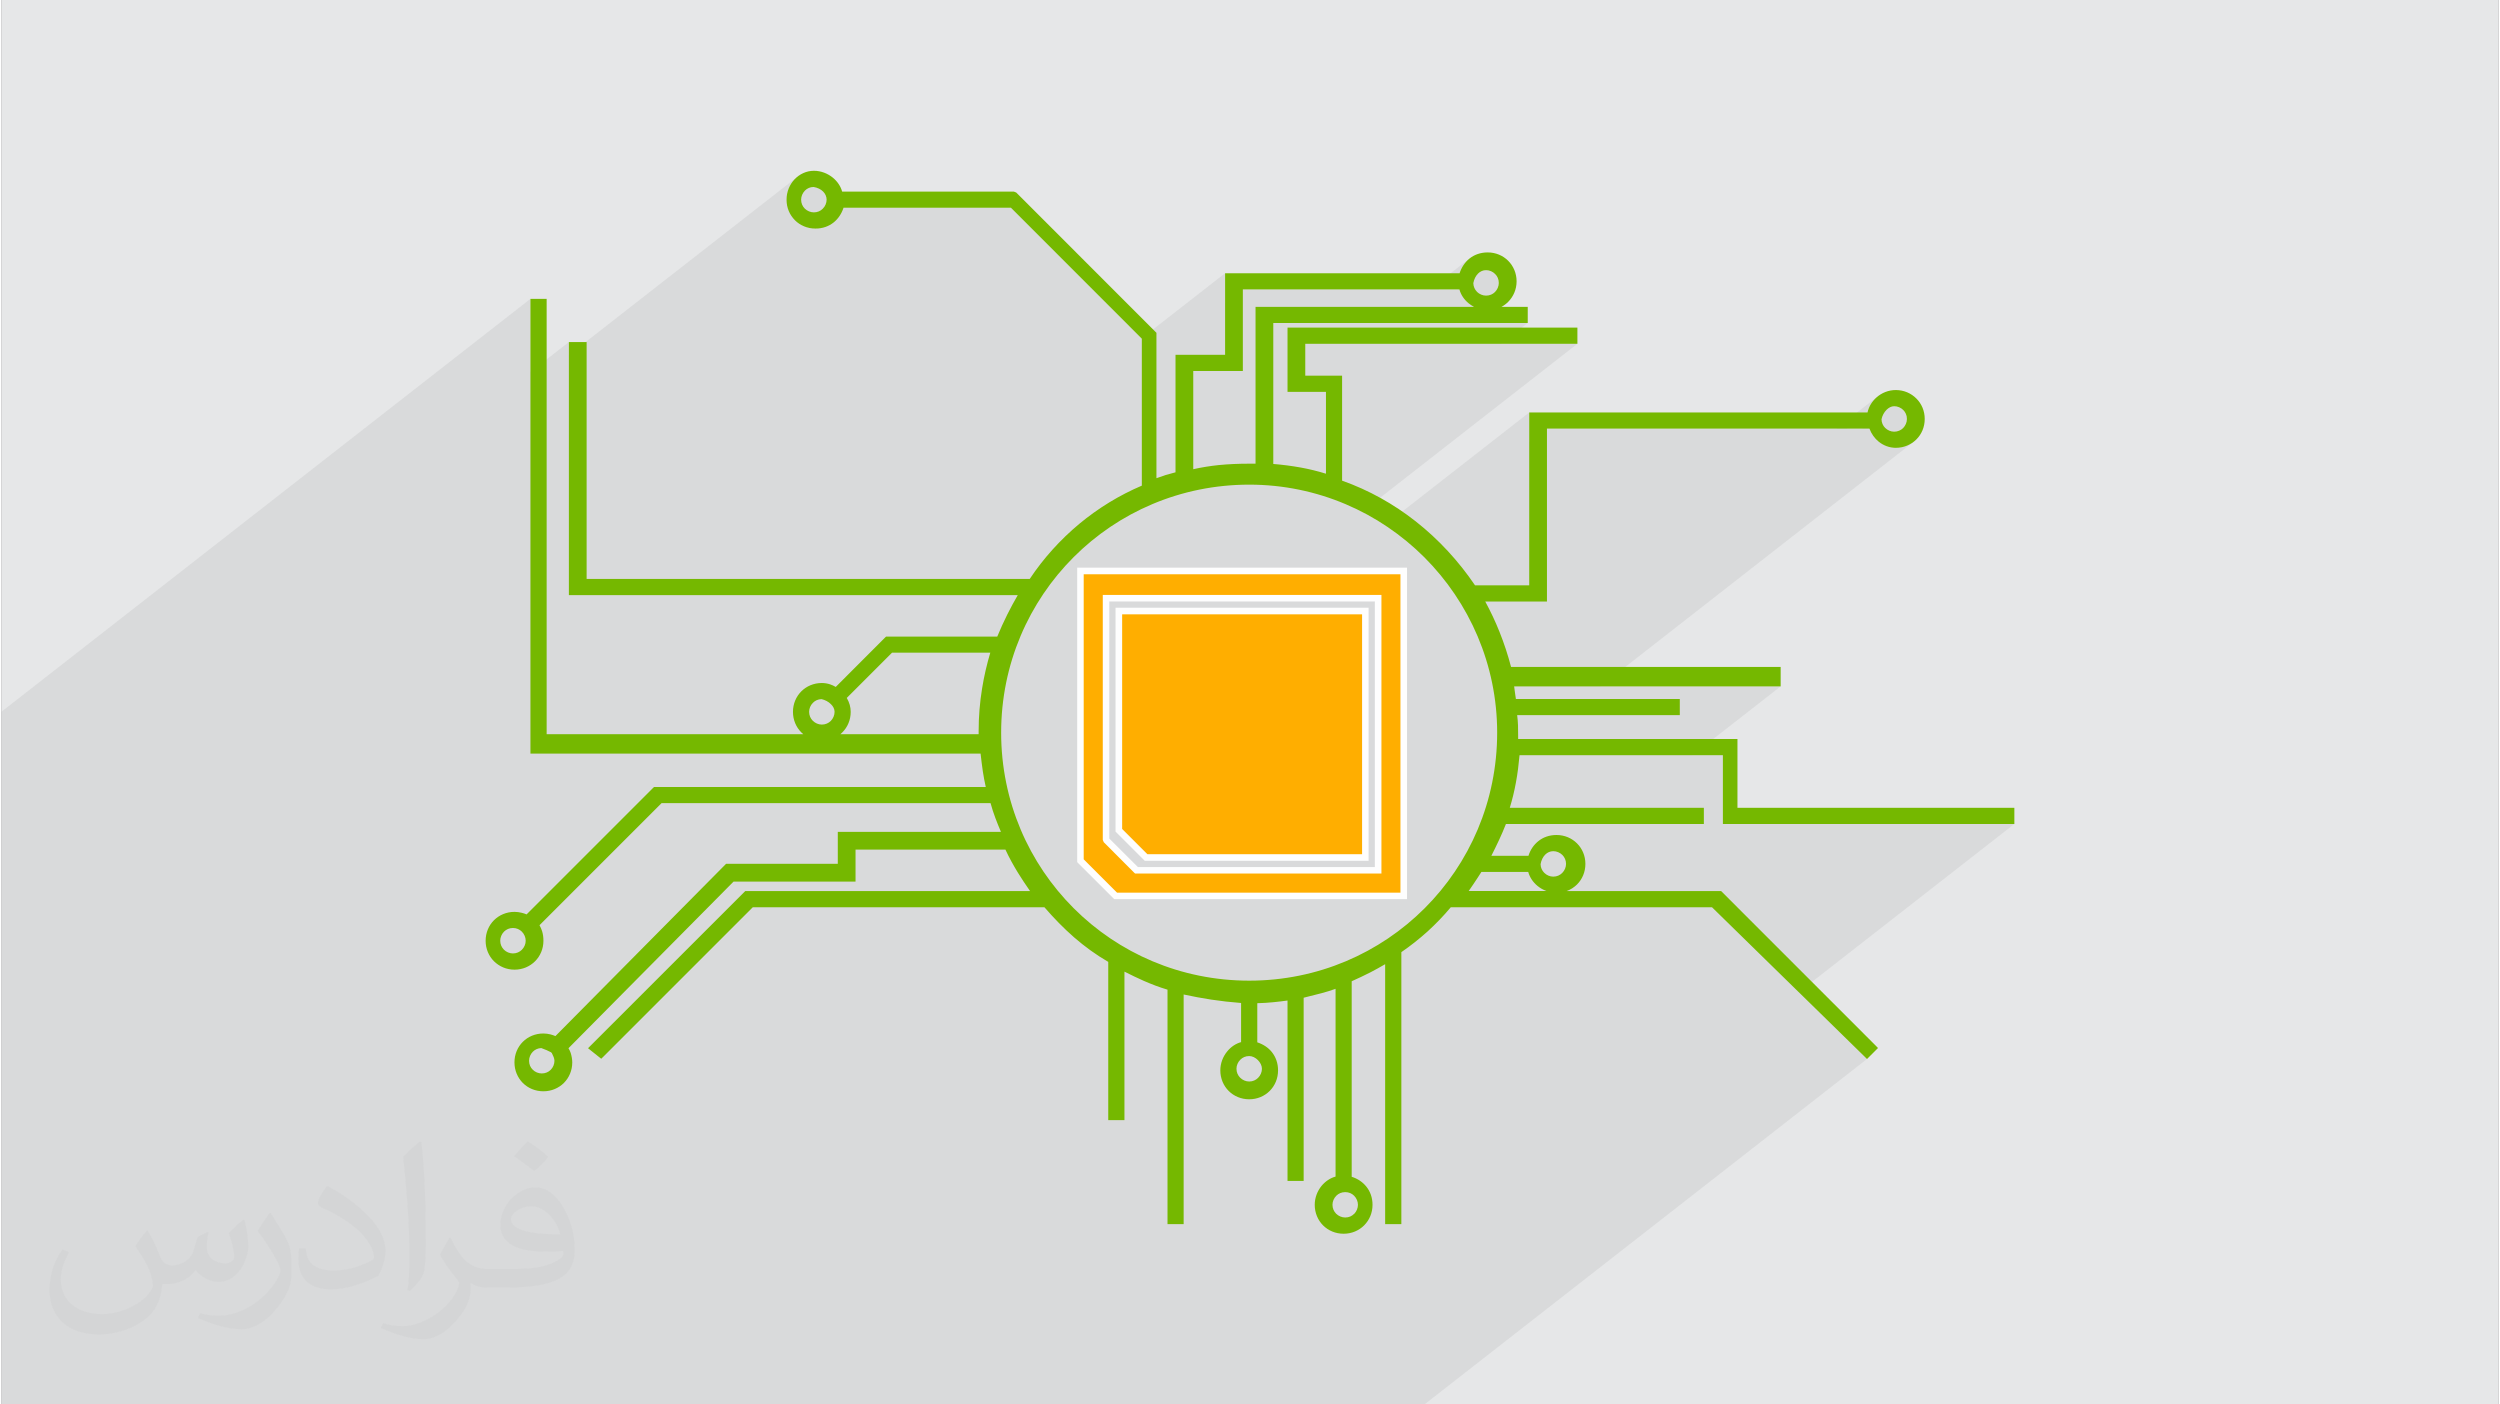
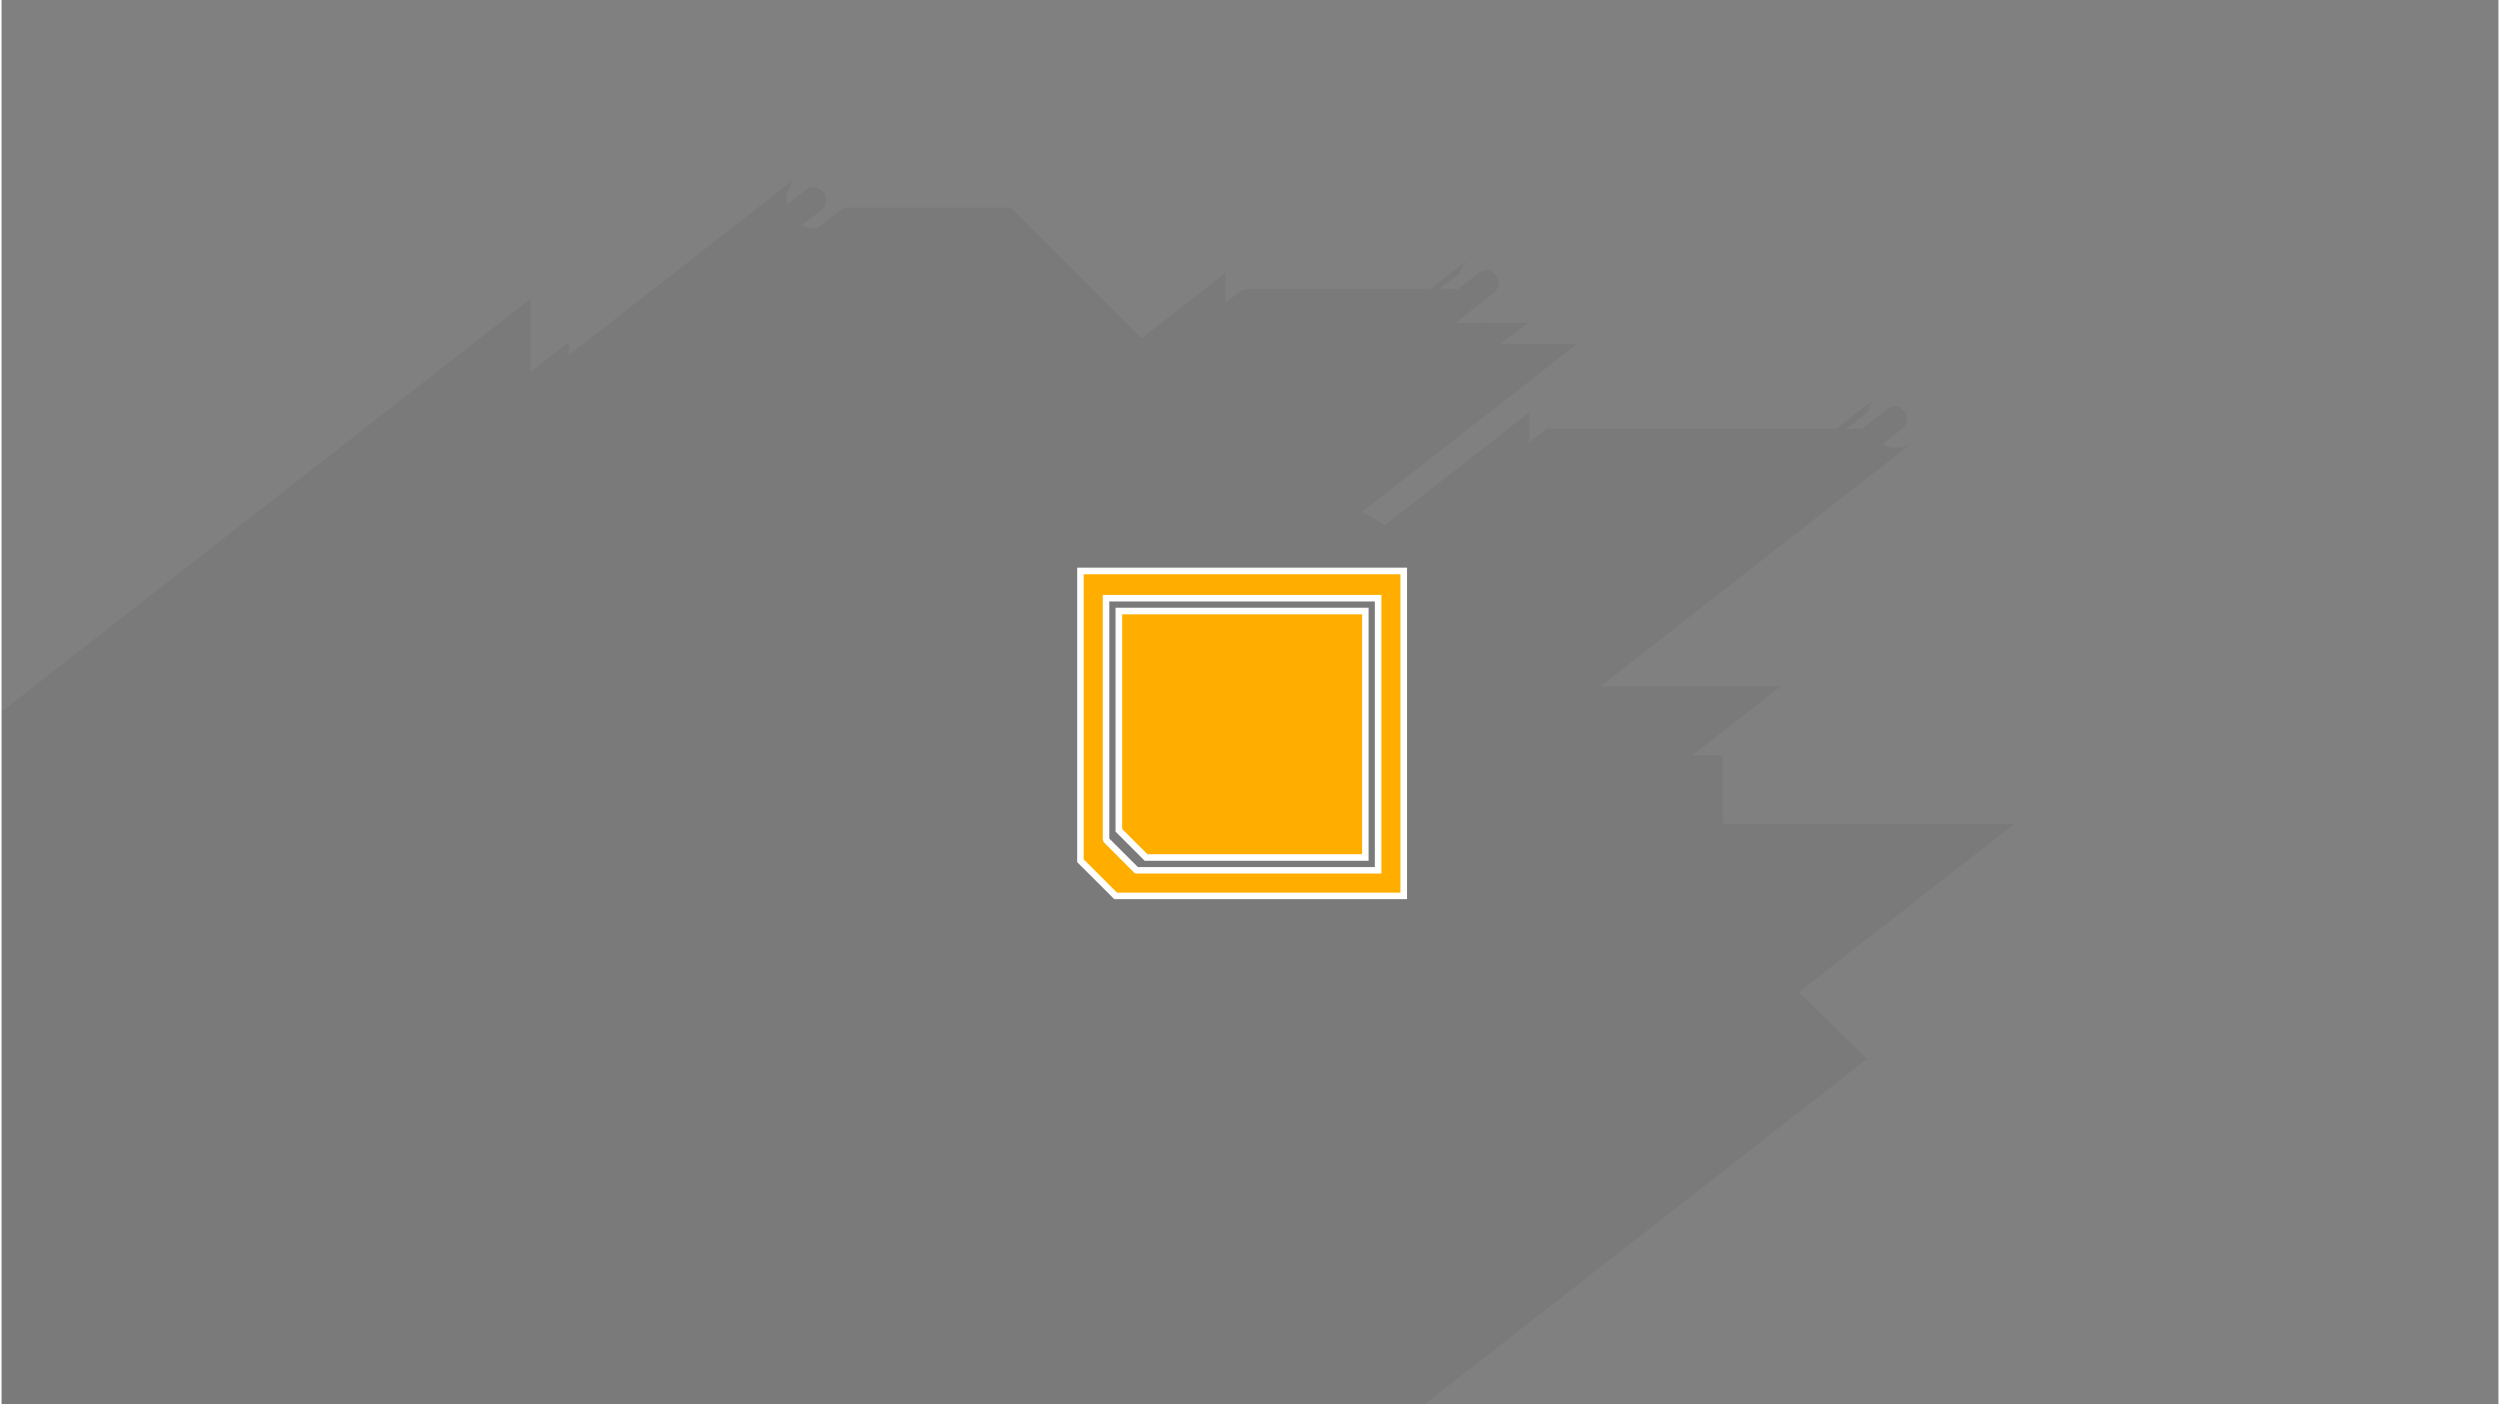
<svg xmlns="http://www.w3.org/2000/svg" xml:space="preserve" width="356px" height="200px" version="1.0" shape-rendering="geometricPrecision" text-rendering="geometricPrecision" image-rendering="optimizeQuality" fill-rule="evenodd" clip-rule="evenodd" viewBox="0 0 35600 20025">
  <rect x="0" y="0" width="35600" height="20025" fill="#808080" stroke="none" />
  <g id="Layer_x0020_1">
    <g id="_2369402671888">
-       <path fill="#E6E7E8" d="M0 0l35600 0 0 20025 -35600 0 0 -20025z" />
      <path fill="#373435" fill-opacity="0.078" d="M19722 7488l2059 -1607 0 47 0 381 253 -198 4127 0 601 -469 -28 23 -23 22 -22 23 -19 25 -18 27 -15 28 -14 29 -11 30 -8 32 -296 230 221 0 372 -289 12 -9 14 -7 14 -6 14 -5 15 -2 15 -1 18 1 17 3 18 4 16 6 17 8 15 9 15 11 13 12 12 13 10 13 9 15 7 15 6 17 5 17 2 18 1 19 -1 18 -2 18 -5 17 -6 17 -8 16 -9 16 -11 14 -12 14 -13 11 -281 220 2 1 29 15 30 13 31 9 32 7 32 5 34 1 43 -2 41 -6 40 -10 38 -14 36 -17 34 -20 31 -24 -4475 3494 2523 0 47 0 -1257 981 433 0 0 934 0 47 47 0 4062 0 47 0 -3073 2398 939 920 33 33 -6311 4926 -20286 0 0 -9878 7541 -5886 0 47 0 996 548 -427 0 47 0 139 3245 -2532 -29 27 -24 29 -22 31 -20 34 -16 36 -13 37 -10 39 -6 41 -2 42 2 43 4 26 269 -210 13 -9 14 -9 15 -8 16 -6 17 -4 18 -3 18 -1 21 4 20 6 18 6 18 8 17 9 15 10 14 11 13 12 0 0 11 12 10 13 8 13 7 15 6 14 3 16 3 16 1 16 -1 18 -3 17 -4 18 -7 16 -7 17 -10 15 -10 15 -13 13 -12 12 -287 223 33 16 38 14 40 10 42 6 42 2 22 -1 379 -296 2387 0 1862 1863 1191 -929 0 46 0 382 253 -198 2668 0 560 -437 -23 20 -21 21 -20 24 -18 25 -16 27 -15 28 -13 30 -12 32 -295 230 267 0 303 -236 13 -9 13 -9 14 -7 15 -5 16 -4 15 -3 17 -1 18 1 17 3 18 4 16 7 17 7 15 10 15 10 13 13 0 0 12 12 10 14 9 14 7 15 6 17 5 17 2 19 1 19 -1 17 -2 18 -5 17 -6 17 -8 17 -9 15 -11 15 -12 13 -13 11 -552 431 361 0 296 -230 13 -7 13 -8 13 -9 12 -8 12 -10 -348 272 613 0 47 0 -380 297 1041 0 47 0 -3071 2397 75 39 148 85 102 65zm-8458 -4405l0 0 450 -351 0 0 -450 351z" />
      <g>
        <path fill="#FFAE00" d="M15383 12272l502 502 4107 0 0 -4633 -4609 0 0 4131zm4244 -3743l0 3880 -3446 0 -433 -434 0 -3446 3879 0z" />
        <path fill="#FEFEFE" fill-rule="nonzero" d="M15429 12252l475 475 4041 0 0 -4539 -4516 0 0 4064zm423 555l-503 -502 -13 -14 0 -19 0 -4131 0 -47 47 0 4609 0 47 0 0 47 0 4633 0 46 -47 0 -4107 0 -20 0 -13 -13zm3822 -4278l0 3880 0 46 -47 0 -3446 0 -19 0 -14 -13 -433 -434 -14 -33 0 -3446 0 -47 47 0 3879 0 47 0 0 47zm-94 3833l0 -3786 -3786 0 0 3380 407 406 3379 0z" />
        <path fill="#FFAE00" d="M16318 12226l3126 0 0 -3514 -3514 0 0 3126 388 388z" />
-         <path fill="#75B800" d="M11312 3140c-75,-75 -120,-177 -120,-293 0,-114 44,-215 113,-289 72,-76 171,-123 277,-123 101,0 196,38 269,97 65,53 113,123 134,200l2449 0 33 13 1985 1986 14 14 0 19 0 2054c43,-16 89,-32 134,-46 47,-14 93,-27 138,-38l0 -1628 0 -47 46 0 661 0 0 -1117 0 -46 47 0 3296 0c28,-86 76,-156 138,-207 71,-58 161,-90 263,-90 115,0 218,45 292,119 74,74 120,177 120,293 0,116 -46,218 -120,293 -28,28 -60,52 -96,71l328 0 47 0 0 47 0 137 0 46 -47 0 -3581 0 0 2010c134,11 264,28 392,51 121,22 240,51 359,88l0 -1167 -501 0 -47 0 0 -47 0 -822 0 -47 47 0 4039 0 47 0 0 47 0 137 0 47 -47 0 -3833 0 0 454 478 0 47 0 0 47 0 1450c384,136 736,334 1049,580 328,258 613,568 846,912l773 0 0 -2417 0 -47 47 0 4776 0c19,-86 66,-160 130,-216 74,-65 170,-104 274,-104 115,0 218,46 292,120 75,74 120,177 120,292 0,116 -45,219 -120,293 -74,74 -177,119 -292,119 -90,0 -174,-32 -242,-86 -59,-47 -106,-112 -134,-188l-4598 0 0 2418 0 47 -47 0 -833 0c76,140 144,284 203,432 65,162 120,329 165,501l3797 0 47 0 0 47 0 183 0 47 -47 0 -3753 0c4,28 8,56 11,84 4,32 8,64 14,96l2290 0 47 0 0 46 0 137 0 47 -47 0 -2272 0c14,100 14,198 14,296l0 44 3080 0 47 0 0 47 0 934 3901 0 47 0 0 47 0 137 0 47 -47 0 -4062 0 -47 0 0 -47 0 -934 -2899 0c-12,134 -28,264 -52,392 -22,121 -51,240 -87,358l2720 0 47 0 0 47 0 137 0 47 -47 0 -2775 0c-59,152 -132,303 -208,454l529 0c27,-86 75,-156 138,-207 70,-58 160,-90 262,-90 116,0 218,45 293,120 74,74 119,177 119,292 0,116 -45,219 -119,293 -42,41 -92,74 -148,94l2183 0 19 0 14 14 2190 2190 33 34 -33 33 -91 91 -33 33 -33 -33 -2177 -2131 -3724 0c-100,120 -212,236 -331,345 -119,107 -244,206 -374,295l0 3831 0 47 -47 0 -137 0 -47 0 0 -47 0 -3659c-69,40 -138,79 -208,115 -86,44 -175,86 -269,128l0 2788c86,27 156,75 207,138 58,71 90,160 90,262 0,115 -45,218 -120,293 -74,74 -177,119 -292,119 -116,0 -219,-45 -293,-119 -74,-74 -119,-178 -119,-293 0,-101 37,-196 97,-270 53,-64 123,-112 200,-133l0 -2677c-127,47 -273,82 -412,116l-43 11 0 2565 0 47 -46 0 -137 0 -47 0 0 -47 0 -2525c-64,9 -132,17 -203,24 -75,7 -152,13 -228,14l0 558c85,28 156,75 207,138 57,71 89,160 89,262 0,116 -45,219 -119,293 -74,74 -177,119 -292,119 -116,0 -219,-45 -293,-119 -74,-74 -119,-177 -119,-293 0,-101 37,-196 97,-269 52,-65 122,-113 199,-134l0 -558c-145,-11 -287,-27 -425,-48 -132,-20 -263,-45 -394,-73l0 3227 0 47 -47 0 -137 0 -46 0 0 -47 0 -3296c-116,-34 -227,-77 -335,-124 -94,-41 -187,-87 -279,-133l0 2070 0 47 -47 0 -137 0 -47 0 0 -47 0 -2209c-176,-102 -336,-219 -486,-349 -150,-131 -290,-275 -424,-430l-4158 0 -2131 2131 -30 29 -33 -26 -114 -91 -41 -33 37 -37 2191 -2190 14 -14 19 0 4041 0c-62,-89 -120,-176 -173,-262 -64,-105 -124,-212 -178,-329l-2137 0 0 410 0 46 -47 0 -1692 0 -2354 2376c13,21 24,44 32,68 14,45 22,93 22,134 0,116 -45,218 -119,293 -75,74 -177,119 -293,119 -116,0 -219,-45 -293,-119 -74,-75 -119,-177 -119,-293 0,-116 45,-219 119,-293 74,-74 177,-119 293,-119 35,0 69,5 102,13 25,7 49,15 70,24l2419 -2442 14 -14 19 0 1574 0 0 -410 0 -46 46 0 2280 0c-55,-130 -108,-262 -148,-409l-4691 0 -1740 1740c15,28 28,55 37,85 13,42 19,86 19,137 0,115 -45,218 -119,292 -74,74 -177,120 -293,120 -116,0 -218,-46 -293,-120 -74,-74 -119,-177 -119,-292 0,-116 45,-219 119,-293 75,-74 177,-119 293,-119 35,0 70,5 102,13 25,6 49,14 70,23l1803 -1803 14 -13 19 0 4711 0c-17,-74 -30,-148 -42,-223 -12,-81 -22,-166 -32,-254l-6371 0 -47 0 0 -47 0 -6389 0 -47 47 0 137 0 47 0 0 47 0 6160 3659 0c-10,-8 -19,-17 -28,-26 -74,-74 -119,-177 -119,-293 0,-115 45,-218 119,-292 74,-74 177,-119 293,-119 38,0 78,6 117,19l0 0c27,9 54,21 81,37l704 -705 14 -13 19 0 1566 0c43,-105 91,-211 144,-317 46,-91 95,-183 148,-274l-6353 0 -47 0 0 -47 0 -3514 0 -47 47 0 159 0 47 0 0 47 0 3330 6318 0c195,-293 434,-558 706,-785 269,-223 570,-408 892,-545l0 -2095 -1866 -1867 -2387 0c-28,86 -76,156 -138,207 -71,58 -161,90 -263,90 -115,0 -218,-45 -292,-119zm676 7302c-9,9 -18,18 -28,26l1971 0 0 -45c0,-207 17,-409 49,-606 28,-175 68,-345 117,-511l-1401 0 -645 645c38,66 56,132 56,198 0,116 -45,219 -119,293zm8930 2262l1109 0c-46,-17 -89,-41 -127,-72 -64,-52 -112,-123 -133,-200l-668 0c-18,28 -35,55 -52,81 -44,67 -85,129 -129,191zm-2993 -8329l3069 0c-27,-14 -52,-31 -75,-49 -65,-53 -113,-123 -133,-200l-3088 0 0 1117 0 47 -46 0 -661 0 0 1400c120,-27 240,-46 362,-59 143,-14 287,-20 436,-20l90 0 0 -2189 0 -47 46 0zm-6102 5904c34,-35 54,-82 54,-130 0,-40 -20,-78 -51,-108l0 0c-35,-36 -85,-62 -135,-73 -50,1 -92,21 -122,52 -35,34 -55,82 -55,129 0,52 21,96 52,127l0 0c35,35 82,55 130,55 52,0 95,-21 127,-52zm-4405 3263c35,-35 55,-82 55,-129 0,-48 -20,-95 -55,-130 -31,-31 -75,-52 -127,-52 -52,0 -95,21 -127,52 -34,35 -54,82 -54,130 0,52 21,95 52,127 34,34 82,54 129,54 52,0 96,-21 127,-52zm428 1473l-12 -12c-40,-20 -81,-40 -139,-60 -49,2 -90,22 -120,52 -34,34 -54,82 -54,129 0,52 20,96 52,127 34,35 82,54 129,54 52,0 96,-20 127,-51l0 0c35,-35 54,-82 54,-130 0,-33 -18,-71 -37,-109zm10069 353c35,-35 55,-82 55,-130 0,-44 -23,-89 -58,-124 -34,-34 -79,-57 -123,-57 -52,0 -96,20 -127,52 -35,34 -55,82 -55,129 0,52 21,96 52,127 35,35 82,55 130,55 51,0 95,-21 126,-52zm1370 1940c34,-35 54,-83 54,-130 0,-47 -20,-95 -55,-130 -31,-31 -74,-51 -126,-51 -52,0 -96,20 -127,51l0 0c-35,35 -55,82 -55,130 0,52 21,95 52,127 35,34 82,54 130,54 52,0 95,-20 126,-52l1 1zm2969 -5118c-35,-34 -82,-54 -130,-54 -44,0 -84,18 -115,49 -32,32 -56,79 -66,136 1,50 21,92 52,123 34,35 82,55 129,55 52,0 96,-21 127,-52 35,-35 55,-82 55,-130 0,-52 -21,-95 -52,-127zm4860 -6344c-34,-34 -82,-54 -129,-54 -40,0 -78,20 -109,51 -36,35 -62,85 -72,135 1,50 21,92 51,122 35,35 82,55 130,55 52,0 95,-21 127,-52 34,-35 54,-82 54,-130 0,-52 -20,-95 -52,-127zm-5819 -1939c-34,-35 -82,-55 -129,-55 -44,0 -84,18 -115,49 -33,33 -56,79 -67,136 1,50 22,93 52,123l0 1c35,34 82,54 130,54 52,0 95,-20 127,-52 34,-34 54,-82 54,-129 0,-52 -20,-96 -52,-127l0 0zm-1004 9042c639,-639 1033,-1523 1033,-2503 0,-971 -396,-1857 -1038,-2500 -639,-638 -1521,-1036 -2497,-1036 -980,0 -1864,394 -2503,1033 -639,639 -1034,1523 -1034,2503 0,980 395,1864 1034,2503 639,639 1523,1033 2503,1033 979,0 1863,-394 2502,-1033zm-8583 -9973c35,-34 55,-82 55,-129 0,-44 -18,-84 -49,-115l0 0c-32,-33 -79,-56 -136,-66 -50,0 -93,21 -123,51 -35,35 -55,83 -55,130 0,52 21,96 52,127 35,34 82,54 130,54 51,0 95,-20 126,-52z" />
        <path fill="#FEFEFE" fill-rule="nonzero" d="M16337 12179l3061 0 0 -3420 -3421 0 0 3060 360 360zm3107 94l-3126 0 -19 0 -14 -14 -388 -388 -14 -14 0 -19 0 -3126 0 -47 47 0 3514 0 47 0 0 47 0 3514 0 47 -47 0z" />
      </g>
-       <path fill="#373435" fill-opacity="0.031" d="M2082 17547c68,103 112,202 155,312 32,64 49,183 199,183 44,0 107,-14 163,-45 63,-33 111,-83 136,-159l60 -202 146 -72 10 10c-20,76 -25,149 -25,206 0,169 146,233 262,233 68,0 129,-33 129,-95 0,-80 -34,-216 -78,-338 68,-68 136,-136 214,-191l12 6c34,144 53,286 53,381 0,93 -41,196 -75,264 -70,132 -194,237 -344,237 -114,0 -241,-57 -328,-163l-5 0c-82,102 -209,194 -412,194l-63 0c-10,134 -39,229 -83,314 -121,237 -480,404 -818,404 -470,0 -706,-272 -706,-633 0,-223 73,-431 185,-578l92 38c-70,134 -117,261 -117,385 0,338 275,499 592,499 294,0 658,-187 724,-404 -25,-237 -114,-349 -250,-565 41,-72 94,-144 160,-221l12 0zm5421 -1274c99,62 196,136 291,220 -53,75 -119,143 -201,203 -95,-77 -190,-143 -287,-213 66,-74 131,-146 197,-210zm51 926c-160,0 -291,105 -291,183 0,167 320,219 703,217 -48,-196 -216,-400 -412,-400zm-359 895c208,0 390,-6 529,-41 155,-40 286,-118 286,-172 0,-14 0,-31 -5,-45 -87,8 -187,8 -274,8 -282,0 -498,-64 -583,-222 -21,-44 -36,-93 -36,-149 0,-153 66,-303 182,-406 97,-85 204,-138 313,-138 197,0 354,158 464,408 60,136 101,293 101,491 0,132 -36,243 -118,326 -153,148 -435,204 -867,204l-196 0 0 0 -51 0c-107,0 -184,-19 -245,-66l-10 0c3,25 5,49 5,72 0,97 -32,221 -97,320 -192,286 -400,410 -580,410 -182,0 -405,-70 -606,-161l36 -70c65,27 155,45 279,45 325,0 752,-313 805,-618 -12,-25 -34,-58 -65,-93 -95,-113 -155,-208 -211,-307 48,-95 92,-171 133,-240l17 -2c139,283 265,446 546,446l44 0 0 0 204 0zm-1408 299c24,-130 26,-276 26,-413l0 -202c0,-377 -48,-926 -87,-1283 68,-74 163,-160 238,-218l22 6c51,450 63,971 63,1452 0,126 -5,249 -17,340 -7,114 -73,200 -214,332l-31 -14zm-1449 -596c7,177 94,317 398,317 189,0 349,-49 526,-134 32,-14 49,-33 49,-49 0,-111 -85,-258 -228,-392 -139,-126 -323,-237 -495,-311 -59,-25 -78,-52 -78,-77 0,-51 68,-158 124,-235l19 -2c197,103 417,256 580,427 148,157 240,316 240,489 0,128 -39,249 -102,361 -216,109 -446,192 -674,192 -277,0 -466,-130 -466,-436 0,-33 0,-84 12,-150l95 0zm-501 -503l172 278c63,103 122,215 122,392l0 227c0,183 -117,379 -306,573 -148,132 -279,188 -400,188 -180,0 -386,-56 -624,-159l27 -70c75,20 162,37 269,37 342,-2 692,-252 852,-557 19,-35 26,-68 26,-91 0,-35 -19,-74 -34,-109 -87,-165 -184,-315 -291,-454 56,-88 112,-173 173,-257l14 2z" />
    </g>
  </g>
</svg>